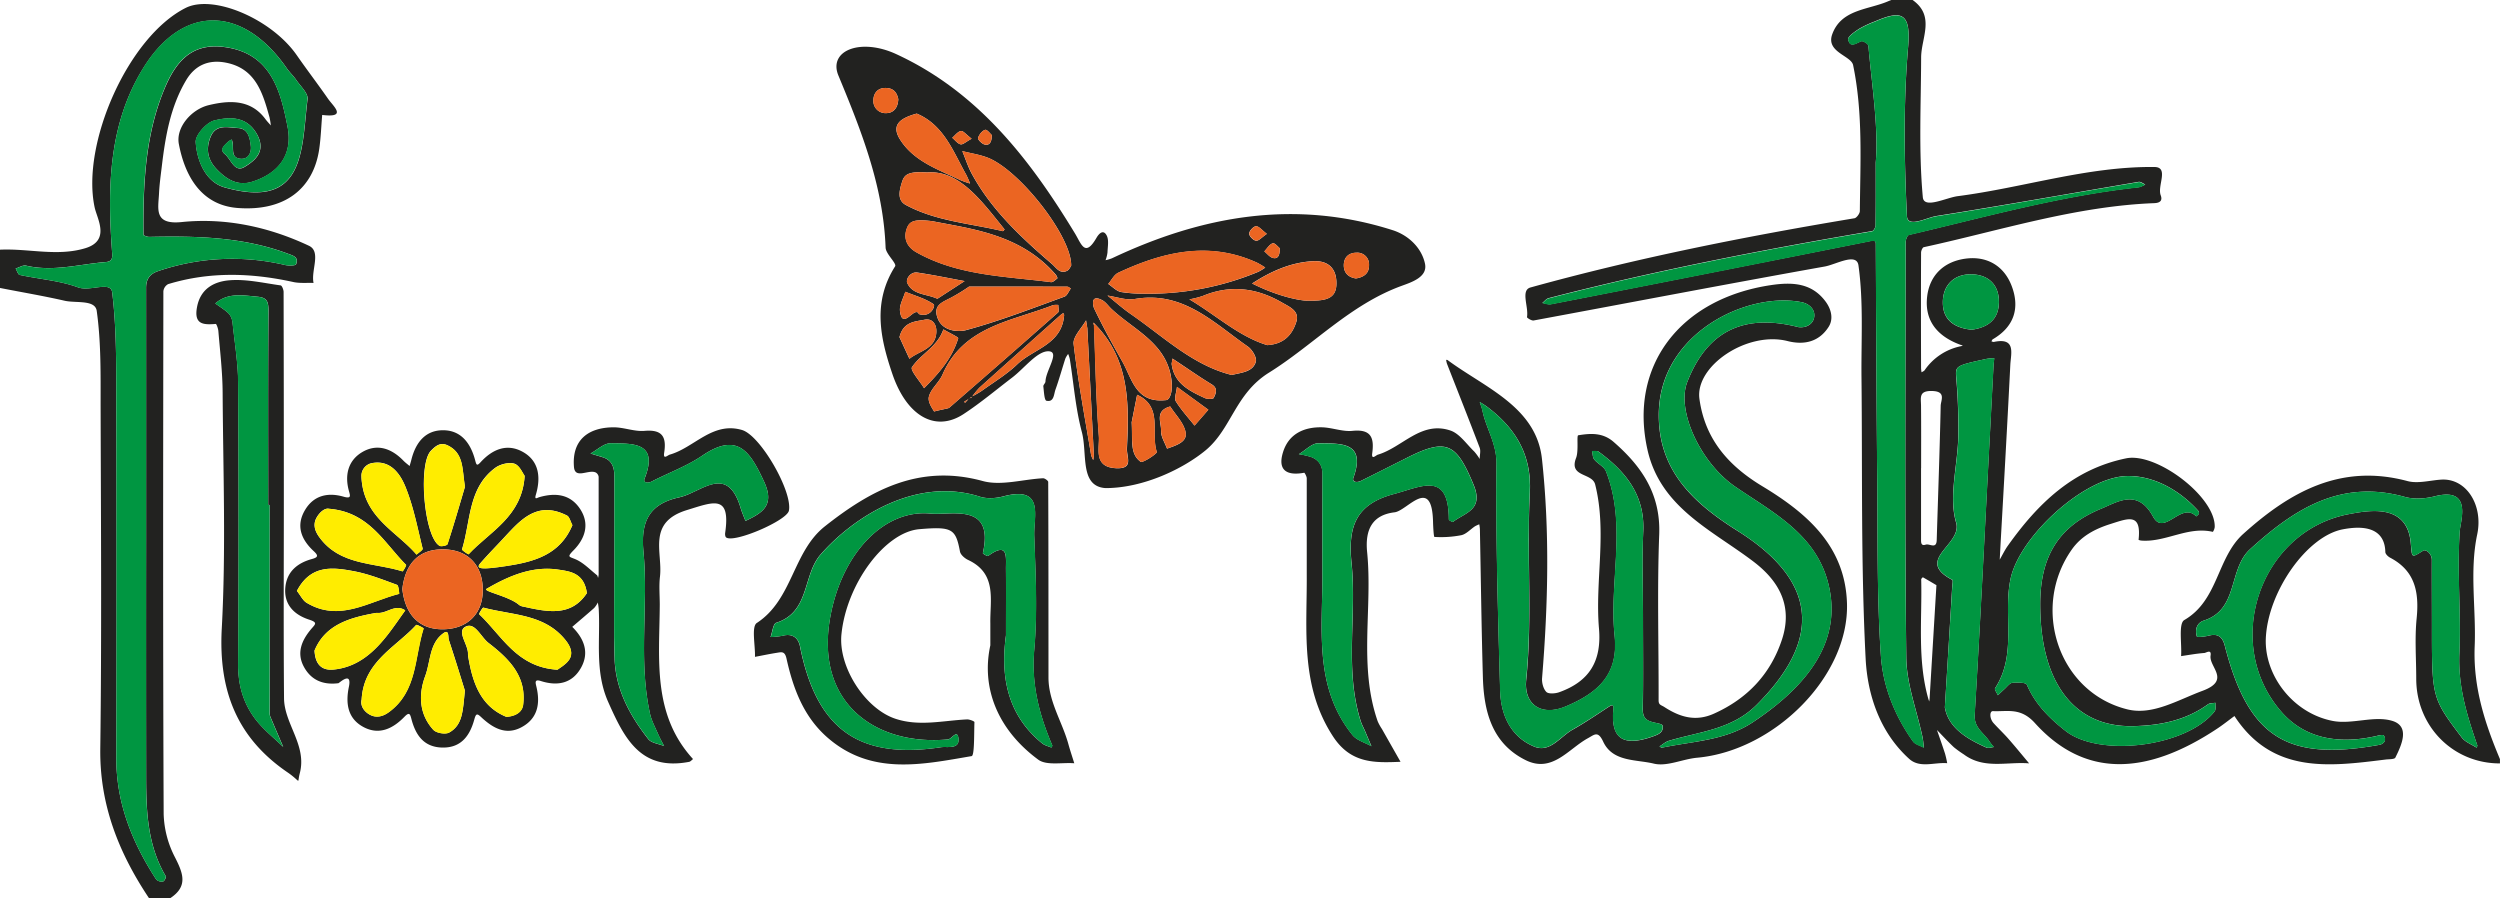
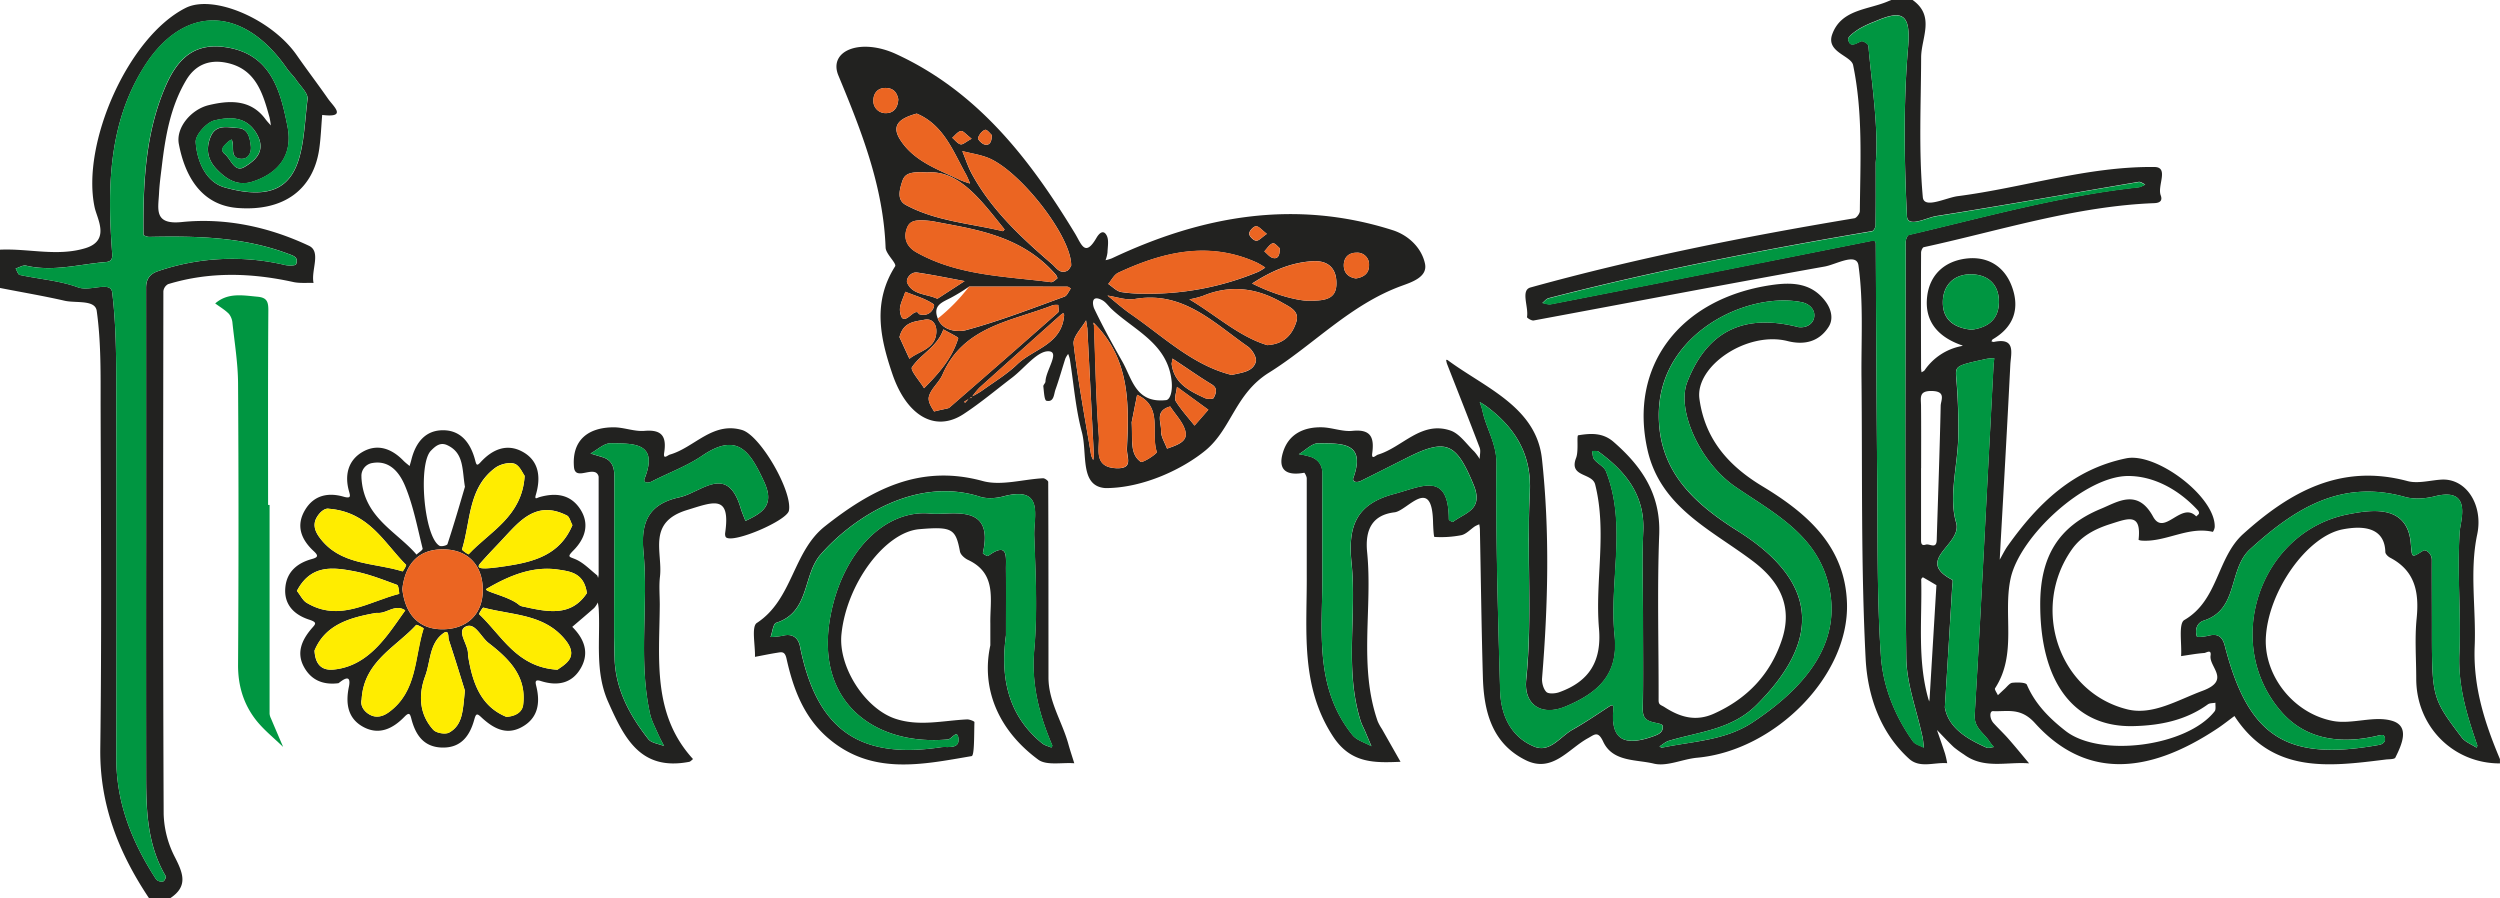
<svg xmlns="http://www.w3.org/2000/svg" viewBox="0 0 1171.44 420.84">
  <defs>
    <style>.cls-1{fill:#222220;}.cls-2{fill:#009641;}.cls-3{fill:#eb6522;}.cls-4{fill:#ffed00;}</style>
  </defs>
  <g id="Layer_2" data-name="Layer 2">
    <g id="Layer_1-2" data-name="Layer 1">
      <path class="cls-1" d="M896.2,0c10.73,7.61,4,17.78,4,27-.06,21.83-1.2,43.77.79,65.41.52,5.65,10.82.22,16.41-.5,30.82-4,60.81-14,92.13-13.66,6.9.09,1.27,8.77,2.92,13.23.76,2,.31,3.59-3,3.71-37,1.43-72.16,12.83-108,20.63-.61.13-1.28,1.68-1.28,2.57-.08,18.06-.06,36.12,0,54.18a15.23,15.23,0,0,0,.23,1.89c.49-.33,1.14-.56,1.45-1A27.14,27.14,0,0,1,919,162.19a3.57,3.57,0,0,0,.72-.33c-.41-.11-.82-.19-1.22-.34-10.44-3.86-16.79-11-15.49-22.48,1.16-10.23,8.05-16.54,18.06-17.85s18,3.4,21.57,12.85c3.9,10.27,1.15,19.1-8.84,24.92-.31.17-.45.64-.66,1,.39.09.81.34,1.16.26,10.39-2.19,8,5.33,7.7,10.57-1.41,28.08-3,56.16-4.59,84.23-.13,2.41-.25,4.82-.38,7.22,1.26-2.18,2.36-4.49,3.81-6.54,14-19.66,30.46-35.79,55.41-40.93,14.17-2.92,41.91,18,41.52,32.15a5.09,5.09,0,0,1-.87,2.3c-11.63-2.73-22,4.88-33.34,4.1a4.45,4.45,0,0,1-1.48-.36c1.43-12.77-4.86-10.05-13-7.48-7.58,2.38-13.94,5.8-18.35,12.11-19.22,27.43-6.09,66.86,26.09,74.8,11.82,2.92,23.48-4.32,35.18-8.67,13.55-5,3-11.15,3.82-16.52.49-3.18-2.11-1.28-2.89-1.23-3.65.27-7.28.94-10.92,1.47.39-5.84-1.31-15.28,1.52-16.92,16-9.28,15.18-29.15,27.59-40.33,22.05-19.86,45.85-33.11,77-24.76,4.87,1.3,10.53-.37,15.82-.69,11.76-.72,19.72,12,16.82,25.67-3.66,17.33-.47,34.94-1.18,52.31-.78,19.23,4.73,36.05,11.84,53v2c-22,.05-39.23-17.42-39.23-39.68,0-9.42-.75-18.91.19-28.23,1.21-12.15-.59-22.28-12.4-28.48-1-.52-2.25-1.73-2.27-2.65-.22-9.44-7.07-13.13-20-10.63-16.75,3.23-35,29.09-36,51-.76,17.33,12.62,35.11,31.34,38.76,8.94,1.75,19.29-2.57,27.79-.06s4.61,11.13,1.57,17.24c-.42.86-3,.72-4.6.92-26.51,3.3-53.08,6.81-70.8-20.4-2.52,1.86-5,3.83-7.57,5.57-34.36,23-63.07,23-85.89-2.23-6.73-7.46-12.77-5.33-19.68-5.63-1.69-.07-1.65,3.48.24,5.59,2.36,2.61,4.93,5,7.25,7.68,3.22,3.67,6.3,7.47,9.44,11.21-10.26-.86-21.14,2.86-30.56-4.18a51.9,51.9,0,0,1-4.72-3.4c-2.73-2.58-5.28-5.35-7.9-8.05,1.27,3.71,2.59,7.39,3.79,11.12a43.6,43.6,0,0,1,1,4.43c-6-.53-12.8,2.51-17.83-2.05-13.78-12.47-19.53-30-20.39-47-2.24-43.79-1.48-87.74-1.94-131.62-.18-17.56,1-35.33-1.42-52.59-.87-6.16-10.53-.42-15.78.52-45.52,8.14-90.94,16.86-136.42,25.29-1,.18-3.18-1.23-3.12-1.59.87-4.73-3.1-12.57,1.65-13.88,49.93-13.83,100.71-23.92,151.81-32.43,1-.18,2.5-2.21,2.51-3.39C871.68,76,873,53,868.32,30.5c-.93-4.45-12.8-6.05-9.79-14.41C862.74,4.39,875.18,4.66,884.59.66c.54-.23,1.09-.44,1.64-.66ZM878.92,76.17c0,12.15.05,20.79-.08,29.43,0,.93-.91,2.55-1.6,2.67-50.92,8.65-101.59,18.5-151.63,31.43-1.09.29-1.94,1.48-2.91,2.25,1.34.22,2.75.83,4,.59q74.91-14.68,149.77-29.61c2.67-.54,2.47.43,2.48,2.28.19,35.86.32,71.71.67,107.57.28,28.28-.19,56.63,1.74,84.8,1,14.06,6.5,27.86,15,39.76,1,1.47,3.4,2,5.15,3-.21-1.66-.31-3.35-.66-5-2.63-12.4-7.45-24.76-7.6-37.18-.77-64.92-.37-129.85-.29-194.77,0-1.16.78-3.17,1.53-3.34,35.69-8.39,71.06-18.35,107.67-22.32a11.27,11.27,0,0,0,3.06-1.3c-1-.44-2.15-1.39-3.08-1.23-31.58,5.35-63.12,11-94.75,16-4.6.73-13.56,5.78-13.84,0-1.27-26.36-1.7-53,.56-79.23,1.36-15.89-3-17.41-15.45-12a50.63,50.63,0,0,0-7.38,3.43c-2.09,1.36-5.53,3.72-5.27,5,.86,4.27,3.68,1.81,6.14.91.8-.29,3.24,1.22,3.32,2.05C877.22,40.85,880.29,60.14,878.92,76.17ZM1139.53,293c0,33.91-.07,34,14,52.62,1.6,2.11,4.59,3.18,6.93,4.74.12-.36.44-.8.34-1.09-4.78-14-9.08-27.35-8.4-43.19.82-18.87-1.13-37.94.16-57.07.33-4.95,6.15-21-11.74-16.44-4.43,1.13-9.67,1.49-14,.27-29.9-8.38-51.68,5.56-72.47,24.48-10.38,9.44-5.3,28.22-21.66,33.45-3.31,1.06-4.34,4.31-3.28,7.52.15.45,3.77,0,5.66-.46,4.35-1.11,6.38.76,7.42,4.8,11,42.78,29,54.31,72.48,46.38a3.68,3.68,0,0,0,2.42-1.65,3,3,0,0,0-.4-2.72c-.31-.41-1.67-.2-2.49,0-17,4.14-33.66,2.25-45.25-10.83-28.37-32-10.54-85.07,31.51-92.93,9.75-1.82,27-4.85,28.81,13.26.72,7.32,0,7.52,5.91,3.86,1.15-.71,4.07,1.37,4,4.43C1139.46,272.59,1139.53,282.78,1139.53,293ZM956,283.19c0-22.26,8.38-36.51,28.51-44.81,7.84-3.24,17.13-9.6,24.37,3.7,5.19,9.54,13.26-7.38,20.22-.1.45-.45,1.08-.83,1.29-1.38a1.85,1.85,0,0,0-.51-1.45c-8.81-9.63-20.55-16.12-32.68-16.11-20.16,0-50.75,28.12-55.07,48-3.68,16.92,3.18,35.4-7.29,51.46-.37.56.84,2.15,1.32,3.26,1.07-1,2.11-2,3.21-3s2.31-2.7,3.58-2.83c2.3-.23,6.31-.21,6.79.91,3.9,9.11,10.6,15.77,18.12,21.65,16.25,12.7,57,7.27,69.87-9.2.69-.89.28-2.63.38-4-1.21.23-2.67.1-3.57.76-10.43,7.55-22.52,9.91-34.88,10.19C971.89,340.9,956,319.85,956,283.19Zm-44.72,48.15c1.55,9.48,10,14.76,19.57,19,.93.41,2.28-.17,3.43-.29a22.66,22.66,0,0,1-2-2.47c-2.49-4.09-7.37-6.3-7-12.63,2.53-41.77,4.6-83.56,6.81-125.35.68-12.66,1.32-25.33,2-38,.06-1.25.24-2.49.37-3.73a24.72,24.72,0,0,0-3.46.27c-15.25,3.3-14.81,3.28-14.31,9.66a266.36,266.36,0,0,1,.88,27.24c-.32,13.38-4.55,27.71-1,39.84,3.07,10.45-19.84,17.37-1.82,26.83.42.22.11,1.9,0,2.89C913.7,292.74,912.57,310.92,911.31,331.34Zm-11.12-112c0,11.06,0,22.12,0,33.18,0,1.63-.11,3.46,2.24,2.67,1.72-.57,5,2.31,5.1-2.16.64-21,1.41-41.93,1.86-62.91.06-2.49,2.67-6.67-3.86-6.9s-5.38,3.11-5.35,6.91C900.25,199.89,900.19,209.62,900.19,219.36ZM923.9,154.5c7.26-1,12.65-4.55,12.75-12.86.11-8.47-5.26-13.06-13.12-13.11-8-.05-13.19,5.16-13.18,13.23S915.61,153.68,923.9,154.5ZM907.36,274.2c-1.54-.91-3.92-2.34-6.34-3.7-.07,0-.8.64-.79,1,.47,18.64-1.86,37.45,3.29,55.81.14.48.33,1,.49,1.42,0-.44.12-.87.15-1.31C905.2,310.2,906.23,293,907.36,274.2Z" />
      <path class="cls-1" d="M69.81,420.84c-14.14-21.18-23.15-43.7-22.82-70,.69-53.59.3-107.19.15-160.78,0-14.83.23-29.79-1.82-44.39-.75-5.35-9.74-3.55-15-4.74-10-2.29-20.21-4-30.33-6V117c13.35-.65,26.83,3.31,40.05-.72,11.75-3.59,5.48-13.75,4.33-19C37.92,67.53,60,17.29,87,3.71,99.93-2.78,127.2,8.87,139,25.79c4.79,6.89,9.9,13.57,14.69,20.46,2.46,3.55,9.27,9.07-2.72,7.61-.45,5.3-.63,10.64-1.38,15.9-2.69,18.7-16.22,29.35-38.16,27.7-17.39-1.3-24.86-15.37-27.63-30-1.45-7.59,5.68-16.17,14-18.19,9.2-2.21,19.53-3,26.54,6.51.77,1.05,1.7,2,2.56,3a33.83,33.83,0,0,0-.61-3.78c-3.2-11.57-6.57-23.11-20.78-25.7-7.88-1.43-14.15,1.32-18.28,8.27C79.81,50.05,77.47,64,75.8,78.11c-.49,4.1-1.07,8.2-1.27,12.31-.34,7.41-2.63,15,10.63,13.63,20.64-2.11,40.93,2.32,59.6,11.11,5.86,2.76.89,11.54,2.16,17.42-3.18-.12-6.47.24-9.53-.44-19.64-4.31-39.19-4.93-58.62,1a4.34,4.34,0,0,0-2.22,3.37c-.1,81.66-.22,163.31.14,245A46.78,46.78,0,0,0,82,401.73c3.82,7.49,6.18,13.57-2.2,19.11Zm-1.34-167.3c0-39.56,0-79.11,0-118.67,0-4.33,2-6.65,5.77-7.88a107.37,107.37,0,0,1,59.26-2.83c1.71.41,5,.37,5.25-.34,1.33-3.39-1.34-4-4-5-21-7.84-42.84-8.29-64.82-7.82-.93,0-2.7-.66-2.7-1-.15-22.26.66-44.49,8.73-65.56,5-12.94,11.92-24.54,28.86-22.42,22,2.76,26.58,20.18,29.95,37.48,2.51,12.86-4,21.7-16.53,25.66-6.79,2.15-12-1-16.6-5.76-4.34-4.46-5.25-9.51-3-15.11,2.52-6.37,8.26-4.47,12.89-4.27,4.85.21,5.61,4.85,6,8.41.32,2.59-.78,6.14-4.52,6-4.77-.2-3.54-4.3-3.93-7.25a16,16,0,0,0-.45-1.78,7.69,7.69,0,0,0-1.61.93c-1.69,1.66-4.41,3.7-1.66,5.89s4.53,8.78,9.08,6.11c5.32-3.12,10.5-7.69,5.81-15.7-4.86-8.3-12.77-7.86-19.73-6.18-3.72.89-9,6.82-8.81,10.16.58,8.9,4.77,18.73,13.53,21.21,38.21,10.85,36-18.25,38.89-41.36.33-2.7-3.26-6-5.22-8.85-1.35-2-3.16-3.64-4.53-5.61-20.61-29.69-48.91-30.08-67.41.2C50.63,58.77,50.31,88.8,52.57,118.89c.19,2.42-.49,3.69-2.91,3.88-12.45,1-24.77,4.71-37.44,1.69-1.44-.35-3.25.87-4.9,1.36.64,1.05,1.11,2.85,1.93,3,9.12,2,18.68,2.63,27.32,5.82,5.7,2.12,15.3-3.18,16,2.36,2.18,17.84,1.86,36,1.92,54.07q.26,82.11,0,164.21c0,21.06,7.46,39.54,18.71,56.81a3.67,3.67,0,0,0,3.16.95C77,413,78,411,77.67,410.56c-8.53-14.38-9.15-30.31-9.18-46.33Q68.41,308.88,68.47,253.54Z" />
      <path class="cls-1" d="M612.31,269.36c0-15.07,0-30.14,0-45.21,0-.92-1-2.68-1.19-2.63-8,1.48-12.61-1-9.92-9.65,2.63-8.48,9.66-11.78,18.07-11.65,4.83.08,9.74,2.14,14.45,1.67C642.38,201,644,205,643,212.35c-.47,3.36,1.72,1,2.56.72,11.55-3.4,20.3-16,34.08-11.33,4.33,1.47,7.53,6.38,11.14,9.82a23.33,23.33,0,0,1,2.56,3.52c0-1.77.58-3.75,0-5.29-5-13.17-10.2-26.26-15.33-39.37a11,11,0,0,1-.39-1.81c.25,0,.56,0,.75.16,17.48,12.92,41.5,21.89,44.15,46.25,3.7,34,2.87,68.46.06,102.71-.17,2.17.58,5.06,2,6.5,1,1,4.14.8,6,.14,14-5,20-14.41,18.66-29.88-1.91-22.4,3.86-45.05-1.79-67.49-1.4-5.56-12.44-3.3-8.94-12.41,1.29-3.33.18-10.48,1-10.62,5.63-.92,11.43-1.39,16.57,3.09,13.25,11.53,22.08,24.49,21.39,43.36-1,25.89-.21,51.84-.29,77.76,0,2.22,1.19,2.14,2.68,3.11,7.38,4.8,14.74,6.93,23.19,3.14,15.64-7,26.55-18.46,31.93-34.74,5.08-15.4-1-27.09-13.18-36.41-19.44-14.83-43.71-25.28-49.83-52.51-8.81-39.23,15.16-70.83,57.93-77.18,10-1.48,19.23-1.05,25.73,8,2.51,3.51,3.54,8,1.19,11.62-4.47,6.94-11.35,8.6-19.2,6.61-19-4.8-43.39,11.71-41.31,27.06,2.62,19.32,14.09,31.69,29.54,41,21.16,12.78,38.79,28.21,39.6,54.86,1.05,33.93-33.8,69-70.24,72.32-6.86.63-14.15,4.27-20.32,2.75-8.2-2-19.2-.71-23.66-10.26-2.46-5.27-4.11-3.31-7.11-1.67-9.22,5-16.73,16.49-29.23,10.31-15.8-7.82-19.6-22.82-20.05-38.89-.66-23.15-.94-46.31-1.4-69.46a17.77,17.77,0,0,0-.29-2.16,15.23,15.23,0,0,0-2,.92c-2.15,1.42-4.08,3.66-6.42,4.18a49.61,49.61,0,0,1-12.6.81c-.31,0-.58-4.56-.64-7-.5-22-12.12-5.24-18-4.54-10.22,1.22-14,7.81-12.87,18.8,2.59,26.28-4.09,53.17,4.92,79.1a22.54,22.54,0,0,0,2,3.64q4.35,7.69,8.72,15.37c-12.19.51-23.31.86-31.63-11.88C609.1,321.31,612.49,295.21,612.31,269.36ZM769.88,288.2c0-13.07-.49-26.17.12-39.21.8-17-8.27-28.09-20.9-37.33-.71-.53-2-.24-3.06-.33.29,1.35.18,3,1,4,1.62,2,4.61,3.3,5.48,5.5,10,25.24,1.39,51.51,4.06,77.1,2,18.73-8.56,27-22.83,33.07-11.51,4.86-19.76-.85-18.59-12.36,3-29.38.19-58.74,1.71-88,.91-17.49-6.71-30-20-40-1.11-.84-2.33-1.52-3.49-2.28.43,1.39,1,2.76,1.29,4.18,1.72,8.31,6.65,15.23,6.56,24.68-.35,35.52.69,71.06,1.72,106.57.33,11.35,5,21.54,16,26.08,7.34,3,12.15-4.7,17.9-7.92s11.43-7.12,17.07-10.79c1.9-1.24,2.28-.69,2.08,1.29-1.52,15.57,6.71,16.86,18.6,12.61,2.37-.84,5.1-1.92,4.45-5.07-.17-.79-2.85-1.13-4.41-1.53-3.12-.8-4.9-2-4.82-6C770.06,317.68,769.88,302.94,769.88,288.2Zm72.85-134.91c3.56.46,6.73-1.32,7.33-4.54.66-3.6-2.18-6.39-5.82-7.14-25-5.14-67,14.22-67,52.91,0,26.27,16.42,41.35,37.05,54.31,37.31,23.43,39.62,50.61,8.81,81.44-11.65,11.64-26.89,12.56-41.13,16.85-1.59.48-2.93,1.75-4.39,2.65.4.2.86.63,1.2.56,14.43-3.05,29.52-3.26,42.55-11.91,29.1-19.32,41.16-40.49,35.54-64.22S831,240.32,813.14,228.09c-16.51-11.31-27.65-35.89-22.56-49C800.1,154.51,817.79,146.89,842.73,153.29Zm-223.1,114c.31,26.53-4.5,54,14.12,77.12,2,2.5,5.88,3.54,8.88,5.25q-1.44-3.42-2.89-6.86c-.72-1.69-1.63-3.33-2.18-5.08-7.62-24.29-1.72-49.35-4.23-73.87-1.71-16.71,1.66-27.53,19.81-32.37,13.32-3.56,25.65-10.79,25.76,11.92,0,.39,1.71,1.28,2,1.09,5.65-4.32,14.45-5.58,9.61-17.32-8-19.31-12.54-22.05-30.77-12.9-7.31,3.68-14.61,7.38-21.93,11-2.33,1.17-4.28.4-3.64-1.37,6.24-17.22-6.36-16-16.36-16.21-3-.07-6.13,3.32-9.19,5.12a37.81,37.81,0,0,1,5.86,1.35c3.49,1.37,5.21,4,5.2,7.89C619.6,237.17,619.63,252.24,619.63,267.3Z" />
      <path class="cls-1" d="M518,228.71c-12.22-.85-8.37-16.12-11.08-26.29-2.95-11.08-3.81-22.73-5.62-34.13a15.76,15.76,0,0,0-.79-2.44A11,11,0,0,0,499.2,168c-1.57,4.86-2.92,9.78-4.64,14.58-.79,2.2-.64,6-4.23,5.2-1-.23-1.16-4.36-1.45-6.73-.09-.7,1-1.51,1-2.28.15-5.15,6.74-13.71,1.74-14.15-5.38-.48-11.52,7.87-17.36,12.32-7.56,5.76-14.85,11.91-22.78,17.1-13.26,8.68-26.64.87-33.35-18.85-5.77-16.95-9.31-33.67,1.29-50.38.88-1.38-4.34-5.74-4.45-8.79-1.07-28.68-11.26-54.49-22.11-80.61-4.86-11.69,10.28-17.77,27-10.09,38.32,17.64,62.78,49.33,83.9,84.16,3,5,4.65,11.2,10,2,1.31-2.28,3.28-4,4.79-1.16,1.14,2.14.47,5.31.39,8a16.23,16.23,0,0,1-.9,3.6,18.91,18.91,0,0,0,3-.89c42.28-20,85.84-27.74,131.51-13.18,7.51,2.39,13.63,8.37,15.17,15.73,1.31,6.28-6.34,8.67-11.11,10.42-24.05,8.82-41.28,27.7-62,40.62-15.87,9.89-17.52,26.25-29.65,36.35C554.55,219.58,535.87,228.71,518,228.71Zm-63.89-41.9-2.31,1.43.42.49,1.84-2,1.26-.47-.13-.28Zm59-35-.88-.65.39,1.14c.68,17.36.94,34.75,2.29,52.06.44,5.58-2.82,14.59,8.17,15.05,8.36.34,4.75-5.2,5-9.38C529.14,189,529.26,168.33,513,151.8Zm-76.15-48.16c-7.67-.93-10.55-.44-11.93,3.13-2,5.11.2,9.08,4.37,11.43,19.56,11,41.63,11.22,63.08,14,.94.12,2.11-1.09,3.05-1.83a4.11,4.11,0,0,0-.87-1.75C478.19,109.65,455,107.25,436.88,103.64Zm140.19,72.05c4.84-1.15,9.94-1.45,11.32-6.21.55-1.9-1.71-5.69-3.75-7.1-16-11.13-30.42-26.22-53-22.28-4,.7-8.5-1-12.77-1.61,3.71,3,7.25,6.17,11.16,8.85C545.26,157.82,558.85,171.12,577.07,175.69ZM535.19,137.6a133.42,133.42,0,0,0,54.4-10.22,22.57,22.57,0,0,0,3.27-2,38.53,38.53,0,0,0-3.85-2.28c-22.51-10.25-44-5.1-65,4.7-2,.92-3.17,3.47-4.72,5.26,2,1.32,3.88,3.39,6.05,3.79A63.63,63.63,0,0,0,535.19,137.6Zm-33.25-13.11c.22-13.79-24.33-45-39.31-50.67-3.75-1.43-7.81-2-11.72-3,1.48,3.58,2.65,7.34,4.5,10.72,9.25,16.94,23.14,29.82,37.54,42.2,2,1.72,3.67,4.8,7.06,3.17C501.06,126.37,501.64,124.89,501.94,124.49Zm-64.26,68.32c5.58-1.39,6.64-1.34,7.21-1.84q25.51-22.17,50.88-44.53c.61-.54.11-2.33.13-3.54a7.9,7.9,0,0,0-2.54.1c-19.28,7.57-41.89,9.79-51.73,32.54-1.62,3.73-5.55,6.68-6.4,10.45C434.63,188.67,437.4,192.11,437.68,192.81Zm16.4-58.51a86,86,0,0,1-8.38,5.15c-4.1,2.19-8.77,3.5-6.27,9.85s10.33,6.18,13,5.46c15.72-4.24,31-10.17,46.34-15.75,1.3-.47,2-2.52,3-3.83-.57-.29-1.13-.84-1.7-.84C486.63,134.29,473.15,134.3,454.08,134.3ZM593.8,161.72c8.12-.48,11.83-5.21,13.64-10.93,1.62-5.09-3.22-7-6.79-9.07-11.85-6.83-24.13-8.41-37-3.06a43,43,0,0,1-6.34,1.61C569.71,147.59,580.55,157.71,593.8,161.72Zm-47.65,25.79c2.14.07,3.29-4.11,2.89-8.46-1.62-18-17.34-24.08-28.21-34.28-1.46-1.36-2.64-3.19-4.33-4.1-5.61-3-4.45,2.57-3.75,4,4,8.41,8.54,16.62,13.15,24.75S532.12,188.93,546.15,187.51ZM434.38,80.81c-8.75-.6-10.61,1-11.68,4.36-1.31,4.09-2.43,8.62,1.75,10.88,14.11,7.61,30.16,8.62,45.44,12.27.2.05.85-.79.82-.83C459.8,93.92,449.38,79.58,434.38,80.81Zm177.15,60.05c9.28.27,14.72-.47,14.7-8.18,0-7.16-4.09-10.68-11.06-10.29-10.5.58-19.77,4.82-28.47,10.44C595.58,137.31,604.92,140.19,611.53,140.86Zm-182-87.63c-7.08,2-12.38,4.91-7.75,12.2,6.51,10.25,17.94,14,28.33,19A43.28,43.28,0,0,0,454.55,86a43.61,43.61,0,0,0-1.79-4.07C446.62,71,442.3,58.6,429.56,53.23Zm79.93,100.39c.4,2.54-.08-.5-.56-3.53-2.07,3.72-6.24,7.69-5.83,11.12,2.07,17.43,5.32,34.72,8.19,52a10.71,10.71,0,0,0,1,2.31,12.81,12.81,0,0,0,.3-2.36C511.65,195.23,510.71,177.25,509.49,153.62Zm20.81,44.22c.49,8.54-.94,14.76,4.18,18.53,1,.72,7.83-3.87,7.6-4.58-3-9,3.08-21.19-9.23-26.8Zm-88.23-43.49c-2.84,8.22-10.55,11.47-14.72,17.72-.93,1.39,3.64,6.45,5.68,9.83,6.79-6.81,13.16-14,16-23.39C449.16,158,445.26,156.23,442.07,154.35Zm-20.59,3.59c1.37,3,3,6.58,4.68,10.18,4.58-3.73,12.08-4.5,12.61-12.3.27-3.9-1.89-6.77-5.56-6C428.94,150.71,423.31,150.63,421.48,157.94Zm77.16-10.42-.38-.84c-.51.38-1.06.73-1.53,1.16Q477.86,164.7,459,181.6a35.34,35.34,0,0,0-3.37,4.1,45.43,45.43,0,0,0,4.34-2.52c5.64-4.07,11.72-7.69,16.69-12.46C484.3,163.4,497.68,161.46,498.64,147.52ZM439.23,140,452,131.71c-7.37-1.35-14.72-2.89-22.13-4-3.3-.48-5.56,3.14-4.74,4.91C427.71,138.29,434.21,137.64,439.23,140ZM549,170.48c1.08,9.18,8.32,12.72,15.63,16.07,1.18.54,3.84.49,4.1-.08,1-2.12,2.16-4.48-1-6.4-5.64-3.4-11-7.21-16.53-10.85L549.39,168Zm-.71,20c-7.37,2.06-4.09,7.54-4.26,11.39-.12,2.74,1.8,5.58,2.81,8.37,3.93-1.44,9.46-2.95,8.74-7.47S550.81,194.39,548.32,190.44Zm3.2-9.19c-.29,2.77-1.39,5.38-.53,6.77,2.5,4,5.79,7.61,8.77,11.36q3.24-3.72,6.47-7.43ZM430.57,147.16c5.64,1.92,7.81-4,6.94-4.58-3.91-2.71-8.78-4-13.31-5.87-.89,3-2.85,6.21-2.49,9.1C422.88,155.21,428.79,142.88,430.57,147.16Zm204.78-16.68c3.61-.6,6.25-2.3,6.15-6.3a5.48,5.48,0,0,0-5.84-5.77c-3.72,0-6,2.23-6,5.94C629.69,127.79,631.72,129.92,635.35,130.48Zm-214.43-84c-.55-2.62-1.81-5.07-5.61-5.25-4.08-.19-6,2.49-6.07,5.78a5.71,5.71,0,0,0,6,6C418.49,53,420.75,50.74,420.92,46.45ZM599.65,116.3c-.69-.53-2.34-2.59-3.26-2.3-1.56.48-2.65,2.44-3.95,3.79,1.32,1.07,2.48,2.69,4,3.08C598.69,121.46,599.78,119.84,599.65,116.3Zm-134.91-53c-.65-.55-2.23-2.72-3.11-2.46-1.43.42-2.86,2.27-3.34,3.81-.21.69,1.72,2.69,3,3.05C463.45,68.3,464.75,66.92,464.74,63.28Zm128.88,46.3c-2.27-1.72-3.67-3.58-5.08-3.59-1.15,0-3.19,2.18-3.22,3.43s2,3.24,3.25,3.36S591.34,111.13,593.62,109.58ZM455.28,65c-2.53-1.92-3.95-3.79-5-3.61-1.49.25-2.73,2-4.08,3.17,1.29,1.08,2.45,2.73,3.91,3.07C451.17,67.87,452.64,66.42,455.28,65Z" />
      <path class="cls-1" d="M309.15,283.39c-.14,25.24-3.69,51.23,15.59,72.29-.6.44-1.15,1.17-1.81,1.3-22.79,4.38-30.38-11.07-37.92-28-6.39-14.32-3.66-29-4.46-43.6-.06-1-.26-2.05-.4-3.08a12.5,12.5,0,0,1-1.73,2.58c-3.38,3-6.85,5.91-10.28,8.85,5.48,5.44,8.09,11.89,4.2,19-4.09,7.49-11,8.91-18.9,6.39-3.06-1-2.54.77-2.11,2.58,1.94,8,.66,15.14-7.25,19.21-7.15,3.68-13.15.16-18.34-4.62-2.12-2-2.64-2.23-3.49.84-2.06,7.52-6.1,13.29-14.88,13.16s-12.64-5.86-14.62-13.48c-.61-2.36-1-3.25-3.29-.89-5.28,5.42-11.71,8.7-19.11,4.77s-8.5-11-6.88-18.82c1.59-7.68-4.54-1.77-4.92-1.73-7.26.9-12.85-1.48-16.23-7.83-3.47-6.51-.84-12.39,3.41-17.46,2-2.38,3.36-3.12-.87-4.5-7.11-2.3-12-7.17-11.14-15.3.76-7.26,5.69-11.27,12.48-13.12,2.77-.76,3.13-1.53.83-3.65-5.88-5.42-8.53-11.93-4.06-19.37,4.14-6.91,10.85-8.27,18.12-6.14,3.61,1,3-.49,2.43-2.62-2.12-7.54-.4-14.4,6.21-18.31,7-4.12,13.74-1.71,19.27,4,.89.92,1.95,1.69,2.92,2.53.29-1,.6-2,.85-3,2-8,6.58-13.93,15.16-13.76,8.37.16,12.69,6.39,14.7,14,.59,2.23.78,2.91,2.54,1,5.58-6.13,12.5-9.05,20-4.75s8.27,12,5.94,19.88c-.8,2.7.52,1.53,1.65,1.21,7.4-2.12,14.32-1.45,18.92,5.33,4.83,7.12,2.53,14.09-3,19.65-3.27,3.31-1.8,2.87,1.23,4.24,3.63,1.63,6.58,4.79,9.79,7.33.32.25.36.85.53,1.28a7.62,7.62,0,0,0,.28-1.47c0-15.29,0-30.57,0-45.86a2.75,2.75,0,0,0-1.27-2c-3.3-1.76-9.83,3.36-10.3-2.71-1-12.46,6.56-18.47,18.63-18.51,4.83,0,9.73,2.08,14.47,1.66,8.34-.73,10.34,2.87,9.18,10.23-.55,3.48,1.58,1.21,2.64.9,11.48-3.28,20-15.57,33.81-11.54,8.69,2.53,23.76,28.88,22,37.8-.94,4.68-25.69,15.31-29.4,12.56-.45-.32-.58-1.41-.48-2.09,2.65-18.23-5.42-14.58-17.87-10.76-18.83,5.76-11.36,19.72-12.66,31.11C308.74,274.48,309.15,279,309.15,283.39ZM287.88,268c0,13.51-.32,27,.08,40.53.44,14.48,7.11,26.7,15.8,37.8,1.46,1.87,4.89,2.2,7.41,3.25-1-1.94-2.05-3.84-2.91-5.82-1.33-3.08-3-6.11-3.69-9.34-5.57-25.2-.66-50.86-3.07-76.13-1.35-14.26,3-22.24,16.84-25.26,10.27-2.24,22.43-16,28.69,5,.62,2.07,1.52,4.05,2.28,6.07,7.87-3.78,13.92-7.24,8.69-18.46-6.4-13.72-12.21-23.49-28.84-12.18-7.33,5-15.92,8.11-23.87,12.2-2,1-4,.41-3.27-1.35,6.85-17.23-5.57-16.43-15.86-16.6-3.13-.06-6.31,3.11-9.47,4.8l5.67,1.73c4.3,1.29,5.48,4.67,5.5,8.61C287.92,237.92,287.88,253,287.88,268Zm-99.36,8c1.29,11.71,7.64,19,19.08,18.87,11.29-.11,18.81-7.19,18.63-18.78-.17-11.35-7-18.68-18.8-18.68S189.81,264.79,188.52,276Zm29.32,47.63c-2-6.5-4.67-15.21-7.53-23.84-.4-1.22.24-5.06-2.46-3.16-6.72,4.73-6.06,13.31-8.6,20.12-3.2,8.58-2.94,17.84,3.79,25.22,1.39,1.52,5.67,2.26,7.45,1.26C217,339.61,216.86,332.64,217.84,323.67Zm0-95.64c-1.35-8.24-.43-15.74-8.26-19.39-3.29-1.52-5.51.4-7.64,2.56-6.18,6.25-3.22,40.44,4,44.58.87.5,3.53-.15,3.74-.79C212.75,245.63,215.48,236.18,217.89,228Zm19.45,107.9c4.63-.33,7.42-2.43,7.83-5.64,1.73-13.47-6.79-21.72-16.21-29-3.62-2.77-6.4-10-10.88-7.57-4.09,2.24,1.2,8.1,1.24,12.49a8.28,8.28,0,0,0,.08,1.32C221.4,319.87,225.16,331,237.34,335.93Zm-98.21-59.07c1.73,2.19,2.76,4.52,4.55,5.6,15.39,9.27,29.14-.57,43.4-4.17.06,0-.2-3.92-1-4.2-6.53-2.4-13.1-5-19.89-6.34C156.14,265.81,145.69,264.35,139.13,276.86Zm122.11,37c1.06-.85,3.76-2.29,5.35-4.52,2.18-3.05.76-6.37-1.33-9.06-9.84-12.7-25.21-11.89-38.72-15.54-.38-.1-2.17,2.91-2,3.08C235.14,297.78,242.12,312.68,261.24,313.82Zm-113.83-9c.34,7,3.81,9.43,8.91,8.92,11.33-1.11,19.08-8.16,25.68-16.72,2.76-3.57,5.29-7.31,7.93-11-4.59-3.15-8.47,1.37-12.78,1.2a4.78,4.78,0,0,0-1,0C163.94,289.4,152.44,292.67,147.41,304.78ZM275,277.92c-1.32-9.39-7.7-10.16-13.35-11-12.38-1.9-23.76,3.24-33.68,9-1.94,1.14,10.67,3.46,15.31,7.58a4.77,4.77,0,0,0,2.1.77C256.52,286.75,267.6,289.1,275,277.92Zm-29.19-55c-.91-1.19-2.37-4.87-4.78-5.67s-6.62.21-8.94,1.92c-12.84,9.44-11.48,25-15.61,38.21-.14.44,3,2.44,3.08,2.32C229.57,249,244.64,242.05,245.84,223Zm22.38,23.12c-.89-1.64-1.31-3.85-2.53-4.48-14.85-7.56-22.7,3.23-31.19,12.2-3.17,3.35-6.36,6.68-9.4,10.15-2.35,2.7.28,3.12,12.12,1.31C250.18,263.27,262.41,260,268.22,246.07Zm-98.78,81.84c-.63,2.64.94,5.35,3.74,6.94,3,1.72,6.19,1,9-1.1,13.44-9.75,12-25.72,16.33-39.26.06-.18-3.21-1.93-3.49-1.63C185.39,303.37,170.37,310,169.44,327.91Zm-15.38-89.52c-1.74-.34-4.17,1.44-5.75,4.29-1.71,3.1-.76,6.11,1.18,8.83,9.63,13.55,25.6,12,39.13,16.24.24.08,1.93-2.81,1.69-3.05C180,254.46,173,239.9,154.06,238.39Zm15.33-14.77c.91,18.93,16.45,25.32,25.81,36.28,1-.95,3-2.16,2.87-2.82-2.45-9.83-4.34-19.94-8.18-29.24-2.44-5.9-6.94-12.28-15.29-10.87A6.07,6.07,0,0,0,169.39,223.62Z" />
      <path class="cls-1" d="M464.05,302.39c0-6.19,0-8.19,0-10.18-.23-11,3.32-23.38-10.39-29.82-1.6-.75-3.57-2.43-3.85-4-2-10.68-3.72-11.72-19-10.43-16.17,1.36-34.17,25.64-36.53,49.26-1.54,15.33,11.1,34.83,25.23,39.55,11.24,3.75,22.38.85,33.58.33,1.2-.06,3.52.87,3.51,1.27-.21,5.54.05,15.68-1.31,15.92-23.13,3.95-46.8,9.19-67.31-8.48-11.43-9.85-16.32-23.18-19.45-37.24-.78-3.47-2.25-3.05-4.37-2.71-3.48.55-6.94,1.28-10.4,1.93.18-5.48-1.75-14.17.89-15.9,16.83-11,16.79-33.33,31.84-45.24,21.83-17.26,44.52-29.32,74-21.25,8.65,2.36,18.81-.82,28.28-1.3.81,0,2.4,1.14,2.4,1.75.13,30.53.11,61.06.12,91.59,0,11.32,6.44,20.74,9.32,31.21.83,3,1.84,6,2.77,9-5.71-.45-13,1.18-16.89-1.7C467.17,341.69,459.76,322,464.05,302.39Zm7.32-4.68c-2.17,15.9-1.17,35.92,17,50.65,1.18.95,2.85,1.3,4.29,1.93.14-.33.5-.76.4-1-6.1-14.31-9.89-28.65-8.45-44.8,1.58-17.68.64-35.63,0-53.44-.32-9,5-23.6-14.44-18.47-3.46.92-7.66,1.23-11,.16-30.08-9.68-59.65,9.89-74.67,27.08-8.46,9.69-5,27-20.81,32-1.44.46-1.79,4.37-2.65,6.68a36.7,36.7,0,0,0,5.67-.61c4.6-1.21,7.33,1,8.13,5C382.6,341.68,402.4,356,441,350.12c2.7-.42,8.82,1.2,8.09-4.23-.58-4.26-3.16.43-4.91.59-33.47,3.13-62.89-16.81-55-58.12,5.63-29.56,25.3-49.79,46.78-47.71,9.78.95,30.05-5.38,24.57,18.53-.06.26,2.13,1.58,2.48,1.32,9.64-7,8.29.66,8.34,6.22C471.43,275.36,471.37,284,471.37,297.71Z" />
-       <path class="cls-1" d="M133,232.83c0,31.45-.18,62.91.09,94.35.11,12.07,10.82,22,7.39,35.13-1,3.93-.14,4.14-1.77,2.74a37.21,37.21,0,0,0-3.55-2.85c-24.11-16.28-32.85-38.54-31.24-67.74,2-36.77.62-73.73.4-110.6-.06-9.59-1.21-19.17-2-28.74-.1-1.19-.89-3.36-1.22-3.33-5.77.48-10.3.29-8.79-7.83,1.65-9,8.41-12.17,15.66-12.66,7.76-.54,15.7,1.36,23.53,2.43.61.09,1.39,2,1.39,3.09Q133,184.84,133,232.83Zm-6.65,3.77h-.67c0-30.35-.1-60.69.12-91,0-4.16-.58-6.16-5.13-6.57-6.94-.64-13.82-2-19.77,3.15,2.17,1.61,4.56,3,6.43,4.89a8,8,0,0,1,1.68,4.5c1,9.33,2.54,18.68,2.6,28q.4,66,0,131.9c-.06,9.78,2.55,18.39,8.35,25.86,3.65,4.69,8.47,8.48,12.77,12.67-1.91-4.46-3.83-8.91-5.71-13.38a6.15,6.15,0,0,1-.64-2.17Q126.3,285.52,126.32,236.6Z" />
      <path class="cls-2" d="M878.92,76.17c1.37-16-1.7-35.32-3.47-54.67-.08-.83-2.52-2.34-3.32-2.05-2.46.9-5.28,3.36-6.14-.91-.26-1.3,3.18-3.66,5.27-5a50.63,50.63,0,0,1,7.38-3.43c12.49-5.45,16.81-3.93,15.45,12-2.26,26.26-1.83,52.87-.56,79.23.28,5.73,9.24.68,13.84,0,31.63-5,63.17-10.7,94.75-16,.93-.16,2,.79,3.08,1.23a11.27,11.27,0,0,1-3.06,1.3c-36.61,4-72,13.93-107.67,22.32-.75.17-1.53,2.18-1.53,3.34-.08,64.92-.48,129.85.29,194.77.15,12.42,5,24.78,7.6,37.18.35,1.63.45,3.32.66,5-1.75-1-4.11-1.49-5.15-3-8.49-11.9-14-25.7-15-39.76-1.93-28.17-1.46-56.52-1.74-84.8-.35-35.86-.48-71.71-.67-107.57,0-1.85.19-2.82-2.48-2.28q-74.85,15-149.77,29.61c-1.24.24-2.65-.37-4-.59,1-.77,1.82-2,2.91-2.25,50-12.93,100.71-22.78,151.63-31.43.69-.12,1.59-1.74,1.6-2.67C879,97,878.92,88.32,878.92,76.17Z" />
      <path class="cls-2" d="M1139.53,293c0-10.19-.07-20.38,0-30.57,0-3.06-2.89-5.14-4-4.43-5.88,3.66-5.19,3.46-5.91-3.86-1.78-18.11-19.06-15.08-28.81-13.26-42,7.86-59.88,61-31.51,92.93,11.59,13.08,28.28,15,45.25,10.83.82-.2,2.18-.41,2.49,0a3,3,0,0,1,.4,2.72A3.68,3.68,0,0,1,1115,349c-43.45,7.93-61.47-3.6-72.48-46.38-1-4-3.07-5.91-7.42-4.8-1.89.48-5.51.91-5.66.46-1.06-3.21,0-6.46,3.28-7.52,16.36-5.23,11.28-24,21.66-33.45,20.79-18.92,42.57-32.86,72.47-24.48,4.32,1.22,9.56.86,14-.27,17.89-4.56,12.07,11.49,11.74,16.44-1.29,19.13.66,38.2-.16,57.07-.68,15.84,3.62,29.2,8.4,43.19.1.29-.22.73-.34,1.09-2.34-1.56-5.33-2.63-6.93-4.74C1139.46,326.93,1139.53,326.88,1139.53,293Z" />
-       <path class="cls-2" d="M956,283.19c0,36.66,15.86,57.71,43.66,57.09,12.36-.28,24.45-2.64,34.88-10.19.9-.66,2.36-.53,3.57-.76-.1,1.34.31,3.08-.38,4-12.84,16.47-53.62,21.9-69.87,9.2-7.52-5.88-14.22-12.54-18.12-21.65-.48-1.12-4.49-1.14-6.79-.91-1.27.13-2.41,1.81-3.58,2.83s-2.14,2-3.21,3c-.48-1.11-1.69-2.7-1.32-3.26,10.47-16.06,3.61-34.54,7.29-51.46,4.32-19.88,34.91-48,55.07-48,12.13,0,23.87,6.48,32.68,16.11a1.85,1.85,0,0,1,.51,1.45c-.21.55-.84.93-1.29,1.38-7-7.28-15,9.64-20.22.1-7.24-13.3-16.53-6.94-24.37-3.7C964.41,246.68,956,260.93,956,283.19Z" />
      <path class="cls-2" d="M911.31,331.34c1.26-20.42,2.39-38.6,3.5-56.78.06-1,.37-2.67,0-2.89-18-9.46,4.89-16.38,1.82-26.83-3.56-12.13.67-26.46,1-39.84a266.36,266.36,0,0,0-.88-27.24c-.5-6.38-.94-6.36,14.31-9.66a24.72,24.72,0,0,1,3.46-.27c-.13,1.24-.31,2.48-.37,3.73-.67,12.66-1.31,25.33-2,38-2.21,41.79-4.28,83.58-6.81,125.35-.39,6.33,4.49,8.54,7,12.63a22.66,22.66,0,0,0,2,2.47c-1.15.12-2.5.7-3.43.29C921.33,346.1,912.86,340.82,911.31,331.34Z" />
      <path class="cls-2" d="M923.9,154.5c-8.29-.82-13.54-4.82-13.55-12.74s5.13-13.28,13.18-13.23c7.86.05,13.23,4.64,13.12,13.11C936.55,150,931.16,153.52,923.9,154.5Z" />
      <path class="cls-2" d="M68.47,253.54q0,55.35,0,110.69c0,16,.65,31.95,9.18,46.33.28.46-.7,2.39-1.31,2.51a3.67,3.67,0,0,1-3.16-.95C62,394.85,54.45,376.37,54.49,355.31q.15-82.11,0-164.21c-.06-18,.26-36.23-1.92-54.07-.67-5.54-10.27-.24-16-2.36-8.64-3.19-18.2-3.86-27.32-5.82-.82-.18-1.29-2-1.93-3,1.65-.49,3.46-1.71,4.9-1.36,12.67,3,25-.72,37.44-1.69,2.42-.19,3.1-1.46,2.91-3.88C50.31,88.8,50.63,58.77,66.91,32.13c18.5-30.28,46.8-29.89,67.41-.2,1.37,2,3.18,3.63,4.53,5.61,2,2.87,5.55,6.15,5.22,8.85-2.88,23.11-.68,52.21-38.89,41.36-8.76-2.48-13-12.31-13.53-21.21-.22-3.34,5.09-9.27,8.81-10.16,7-1.68,14.87-2.12,19.73,6.18,4.69,8-.49,12.58-5.81,15.7-4.55,2.67-6.19-3.8-9.08-6.11s0-4.23,1.66-5.89a7.69,7.69,0,0,1,1.61-.93,16,16,0,0,1,.45,1.78c.39,3-.84,7,3.93,7.25,3.74.16,4.84-3.39,4.52-6-.44-3.56-1.2-8.2-6-8.41-4.63-.2-10.37-2.1-12.89,4.27-2.21,5.6-1.3,10.65,3,15.11,4.63,4.76,9.81,7.91,16.6,5.76,12.48-4,19-12.8,16.53-25.66-3.37-17.3-7.95-34.72-29.95-37.48-16.94-2.12-23.9,9.48-28.86,22.42C67.82,65.46,67,87.69,67.16,110c0,.37,1.77,1,2.7,1,22-.47,43.82,0,64.82,7.82,2.68,1,5.35,1.63,4,5-.28.71-3.54.75-5.25.34A107.37,107.37,0,0,0,74.19,127c-3.75,1.23-5.78,3.55-5.77,7.88C68.52,174.43,68.47,214,68.47,253.54Z" />
      <path class="cls-2" d="M769.88,288.2c0,14.74.18,29.48-.13,44.21-.08,3.95,1.7,5.17,4.82,6,1.56.4,4.24.74,4.41,1.53.65,3.15-2.08,4.23-4.45,5.07-11.89,4.25-20.12,3-18.6-12.61.2-2-.18-2.53-2.08-1.29-5.64,3.67-11.21,7.49-17.07,10.79s-10.56,10.94-17.9,7.92c-11-4.54-15.68-14.73-16-26.08-1-35.51-2.07-71-1.72-106.57.09-9.45-4.84-16.37-6.56-24.68-.3-1.42-.86-2.79-1.29-4.18,1.16.76,2.38,1.44,3.49,2.28,13.32,10,20.94,22.54,20,40-1.52,29.3,1.29,58.66-1.71,88-1.17,11.51,7.08,17.22,18.59,12.36,14.27-6,24.79-14.34,22.83-33.07-2.67-25.59,5.93-51.86-4.06-77.1-.87-2.2-3.86-3.49-5.48-5.5-.77-1-.66-2.64-1-4,1,.09,2.35-.2,3.06.33C761.73,220.9,770.8,232,770,249,769.39,262,769.88,275.13,769.88,288.2Z" />
      <path class="cls-2" d="M842.73,153.29c-24.94-6.4-42.63,1.22-52.15,25.79-5.09,13.12,6,37.7,22.56,49,17.85,12.23,38.15,22.31,43.78,46.11s-6.44,44.9-35.54,64.22c-13,8.65-28.12,8.86-42.55,11.91-.34.07-.8-.36-1.2-.56,1.46-.9,2.8-2.17,4.39-2.65,14.24-4.29,29.48-5.21,41.13-16.85,30.81-30.83,28.5-58-8.81-81.44-20.63-13-37.05-28-37.05-54.31,0-38.69,41.9-58.05,67-52.91,3.64.75,6.48,3.54,5.82,7.14C849.46,152,846.29,153.75,842.73,153.29Z" />
      <path class="cls-2" d="M619.63,267.3c0-15.06,0-30.13,0-45.2,0-3.86-1.71-6.52-5.2-7.89a37.81,37.81,0,0,0-5.86-1.35c3.06-1.8,6.16-5.19,9.19-5.12,10,.21,22.6-1,16.36,16.21-.64,1.77,1.31,2.54,3.64,1.37,7.32-3.66,14.62-7.36,21.93-11,18.23-9.15,22.8-6.41,30.77,12.9,4.84,11.74-4,13-9.61,17.32-.26.19-2-.7-2-1.09-.11-22.71-12.44-15.48-25.76-11.92-18.15,4.84-21.52,15.66-19.81,32.37,2.51,24.52-3.39,49.58,4.23,73.87.55,1.75,1.46,3.39,2.18,5.08q1.46,3.44,2.89,6.86c-3-1.71-6.86-2.75-8.88-5.25C615.13,321.34,619.94,293.83,619.63,267.3Z" />
      <path class="cls-3" d="M436.88,103.64c18.1,3.61,41.31,6,57.7,25a4.11,4.11,0,0,1,.87,1.75c-.94.74-2.11,1.95-3.05,1.83-21.45-2.77-43.52-2.94-63.08-14-4.17-2.35-6.33-6.32-4.37-11.43C426.33,103.2,429.21,102.71,436.88,103.64Z" />
      <path class="cls-3" d="M577.07,175.69c-18.22-4.57-31.81-17.87-47-28.35-3.91-2.68-7.45-5.89-11.16-8.85,4.27.6,8.73,2.31,12.77,1.61,22.58-3.94,37,11.15,53,22.28,2,1.41,4.3,5.2,3.75,7.1C587,174.24,581.91,174.54,577.07,175.69Z" />
      <path class="cls-3" d="M535.19,137.6a63.63,63.63,0,0,1-9.85-.8c-2.17-.4-4-2.47-6.05-3.79,1.55-1.79,2.76-4.34,4.72-5.26,21-9.8,42.49-15,65-4.7a38.53,38.53,0,0,1,3.85,2.28,22.57,22.57,0,0,1-3.27,2A133.42,133.42,0,0,1,535.19,137.6Z" />
      <path class="cls-3" d="M501.94,124.49c-.3.4-.88,1.88-1.93,2.38-3.39,1.63-5.06-1.45-7.06-3.17-14.4-12.38-28.29-25.26-37.54-42.2-1.85-3.38-3-7.14-4.5-10.72,3.91,1,8,1.61,11.72,3C477.61,79.51,502.16,110.7,501.94,124.49Z" />
      <path class="cls-3" d="M437.68,192.81c-.28-.7-3.05-4.14-2.45-6.82.85-3.77,4.78-6.72,6.4-10.45,9.84-22.75,32.45-25,51.73-32.54a7.9,7.9,0,0,1,2.54-.1c0,1.21.48,3-.13,3.54Q470.45,168.85,444.89,191C444.32,191.47,443.26,191.42,437.68,192.81Z" />
-       <path class="cls-3" d="M454.08,134.3c19.07,0,32.55,0,46,0,.57,0,1.13.55,1.7.84-1,1.31-1.72,3.36-3,3.83-15.35,5.58-30.62,11.51-46.34,15.75-2.69.72-10.52.91-13-5.46s2.17-7.66,6.27-9.85A86,86,0,0,0,454.08,134.3Z" />
+       <path class="cls-3" d="M454.08,134.3c19.07,0,32.55,0,46,0,.57,0,1.13.55,1.7.84-1,1.31-1.72,3.36-3,3.83-15.35,5.58-30.62,11.51-46.34,15.75-2.69.72-10.52.91-13-5.46A86,86,0,0,0,454.08,134.3Z" />
      <path class="cls-3" d="M593.8,161.72c-13.25-4-24.09-14.13-36.52-21.45a43,43,0,0,0,6.34-1.61c12.9-5.35,25.18-3.77,37,3.06,3.57,2.06,8.41,4,6.79,9.07C605.63,156.51,601.92,161.24,593.8,161.72Z" />
      <path class="cls-3" d="M513,151.8C529.26,168.33,529.14,189,528,210c-.23,4.18,3.38,9.72-5,9.38-11-.46-7.73-9.47-8.17-15.05-1.35-17.31-1.61-34.7-2.29-52.06Z" />
-       <path class="cls-3" d="M546.15,187.51c-14,1.42-15.68-10-20.25-18.08s-9.1-16.34-13.15-24.75c-.7-1.44-1.86-7,3.75-4,1.69.91,2.87,2.74,4.33,4.1C531.7,155,547.42,161.08,549,179.05,549.44,183.4,548.29,187.58,546.15,187.51Z" />
      <path class="cls-3" d="M434.38,80.81c15-1.23,25.42,13.11,36.33,26.68,0,0-.62.88-.82.83-15.28-3.65-31.33-4.66-45.44-12.27-4.18-2.26-3.06-6.79-1.75-10.88C423.77,81.82,425.63,80.21,434.38,80.81Z" />
      <path class="cls-3" d="M611.53,140.86c-6.61-.67-15.95-3.55-24.83-8,8.7-5.62,18-9.86,28.47-10.44,7-.39,11,3.13,11.06,10.29C626.25,140.39,620.81,141.13,611.53,140.86Z" />
      <path class="cls-3" d="M429.56,53.23C442.3,58.6,446.62,71,452.76,81.88A43.61,43.61,0,0,1,454.55,86a43.28,43.28,0,0,1-4.41-1.53c-10.39-5-21.82-8.74-28.33-19C417.18,58.14,422.48,55.21,429.56,53.23Z" />
      <path class="cls-3" d="M509.49,153.62c1.22,23.63,2.16,41.61,3.07,59.59a12.81,12.81,0,0,1-.3,2.36,10.71,10.71,0,0,1-1-2.31c-2.87-17.33-6.12-34.62-8.19-52-.41-3.43,3.76-7.4,5.83-11.12C509.41,153.12,509.89,156.16,509.49,153.62Z" />
      <path class="cls-3" d="M530.3,197.84,532.85,185c12.31,5.61,6.28,17.84,9.23,26.8.23.71-6.62,5.3-7.6,4.58C529.36,212.6,530.79,206.38,530.3,197.84Z" />
      <path class="cls-3" d="M442.07,154.35c3.19,1.88,7.09,3.62,6.93,4.16-2.81,9.43-9.18,16.58-16,23.39-2-3.38-6.61-8.44-5.68-9.83C431.52,165.82,439.23,162.57,442.07,154.35Z" />
      <path class="cls-3" d="M421.48,157.94c1.83-7.31,7.46-7.23,11.73-8.12,3.67-.77,5.83,2.1,5.56,6-.53,7.8-8,8.57-12.61,12.3C424.51,164.52,422.85,160.91,421.48,157.94Z" />
      <path class="cls-3" d="M498.64,147.52c-1,13.94-14.34,15.88-22,23.2-5,4.77-11.05,8.39-16.69,12.46a45.43,45.43,0,0,1-4.34,2.52,35.34,35.34,0,0,1,3.37-4.1q18.81-16.93,37.71-33.76c.47-.43,1-.78,1.53-1.16Z" />
      <path class="cls-3" d="M439.23,140c-5-2.36-11.52-1.71-14.13-7.35-.82-1.77,1.44-5.39,4.74-4.91,7.41,1.08,14.76,2.62,22.13,4Z" />
      <path class="cls-3" d="M549,170.48c.14-1,.25-1.72.36-2.45l1.79,1.19c5.5,3.64,10.89,7.45,16.53,10.85,3.21,1.92,2,4.28,1,6.4-.26.57-2.92.62-4.1.08C557.35,183.2,550.11,179.66,549,170.48Z" />
      <path class="cls-3" d="M548.32,190.44c2.49,3.95,6.58,7.85,7.29,12.29s-4.81,6-8.74,7.47c-1-2.79-2.93-5.63-2.81-8.37C544.23,198,541,192.5,548.32,190.44Z" />
      <path class="cls-3" d="M551.52,181.25,566.23,192q-3.24,3.7-6.47,7.43c-3-3.75-6.27-7.31-8.77-11.36C550.13,186.63,551.23,184,551.52,181.25Z" />
      <path class="cls-3" d="M430.57,147.16c-1.78-4.28-7.69,8.05-8.86-1.35-.36-2.89,1.6-6.06,2.49-9.1,4.53,1.83,9.4,3.16,13.31,5.87C438.38,143.19,436.21,149.08,430.57,147.16Z" />
      <path class="cls-3" d="M635.35,130.48c-3.63-.56-5.66-2.69-5.68-6.13,0-3.71,2.27-6,6-5.94a5.48,5.48,0,0,1,5.84,5.77C641.6,128.18,639,129.88,635.35,130.48Z" />
      <path class="cls-3" d="M420.92,46.45c-.17,4.29-2.43,6.54-5.71,6.56a5.71,5.71,0,0,1-6-6c.11-3.29,2-6,6.07-5.78C419.11,41.38,420.37,43.83,420.92,46.45Z" />
      <path class="cls-3" d="M599.65,116.3c.13,3.54-1,5.16-3.24,4.57-1.49-.39-2.65-2-4-3.08,1.3-1.35,2.39-3.31,3.95-3.79C597.31,113.71,599,115.77,599.65,116.3Z" />
      <path class="cls-3" d="M464.74,63.28c0,3.64-1.29,5-3.47,4.4-1.26-.36-3.19-2.36-3-3.05.48-1.54,1.91-3.39,3.34-3.81C462.51,60.56,464.09,62.73,464.74,63.28Z" />
      <path class="cls-3" d="M593.62,109.58c-2.28,1.55-3.75,3.32-5,3.2s-3.28-2.19-3.25-3.36,2.07-3.44,3.22-3.43C590,106,591.35,107.86,593.62,109.58Z" />
      <path class="cls-3" d="M455.28,65c-2.64,1.42-4.11,2.87-5.19,2.63-1.46-.34-2.62-2-3.91-3.07,1.35-1.13,2.59-2.92,4.08-3.17C451.33,61.21,452.75,63.08,455.28,65Z" />
      <path class="cls-3" d="M454,186.75l-1.84,2-.42-.49,2.31-1.43Z" />
      <path class="cls-3" d="M454.06,186.81l1.08-.8.13.28-1.26.47Z" />
      <path class="cls-3" d="M512.54,152.29l-.39-1.14.88.65Z" />
      <path class="cls-2" d="M287.88,268c0-15.06,0-30.12,0-45.18,0-3.94-1.2-7.32-5.5-8.61l-5.67-1.73c3.16-1.69,6.34-4.86,9.47-4.8,10.29.17,22.71-.63,15.86,16.6-.7,1.76,1.3,2.36,3.27,1.35,7.95-4.09,16.54-7.22,23.87-12.2,16.63-11.31,22.44-1.54,28.84,12.18,5.23,11.22-.82,14.68-8.69,18.46-.76-2-1.66-4-2.28-6.07-6.26-20.95-18.42-7.21-28.69-5-13.86,3-18.19,11-16.84,25.26,2.41,25.27-2.5,50.93,3.07,76.13.71,3.23,2.36,6.26,3.69,9.34.86,2,1.93,3.88,2.91,5.82-2.52-1.05-5.95-1.38-7.41-3.25-8.69-11.1-15.36-23.32-15.8-37.8C287.56,295.07,287.88,281.55,287.88,268Z" />
      <path class="cls-3" d="M188.52,276c1.29-11.25,7.09-18.58,18.91-18.59s18.63,7.33,18.8,18.68c.18,11.59-7.34,18.67-18.63,18.78C196.16,295,189.81,287.75,188.52,276Z" />
      <path class="cls-4" d="M217.84,323.67c-1,9-.83,15.94-7.35,19.6-1.78,1-6.06.26-7.45-1.26-6.73-7.38-7-16.64-3.79-25.22,2.54-6.81,1.88-15.39,8.6-20.12,2.7-1.9,2.06,1.94,2.46,3.16C213.17,308.46,215.81,317.17,217.84,323.67Z" />
-       <path class="cls-4" d="M217.89,228c-2.41,8.15-5.14,17.6-8.14,27-.21.64-2.87,1.29-3.74.79-7.24-4.14-10.2-38.33-4-44.58,2.13-2.16,4.35-4.08,7.64-2.56C217.46,212.29,216.54,219.79,217.89,228Z" />
      <path class="cls-4" d="M237.34,335.93c-12.18-5-15.94-16.06-17.94-28.35a8.28,8.28,0,0,1-.08-1.32c0-4.39-5.33-10.25-1.24-12.49,4.48-2.47,7.26,4.8,10.88,7.57,9.42,7.23,17.94,15.48,16.21,29C244.76,333.5,242,335.6,237.34,335.93Z" />
      <path class="cls-4" d="M139.13,276.86c6.56-12.51,17-11.05,27.08-9.11,6.79,1.31,13.36,3.94,19.89,6.34.78.28,1,4.18,1,4.2-14.26,3.6-28,13.44-43.4,4.17C141.89,281.38,140.86,279.05,139.13,276.86Z" />
      <path class="cls-4" d="M261.24,313.82c-19.12-1.14-26.1-16-36.69-26-.18-.17,1.61-3.18,2-3.08,13.51,3.65,28.88,2.84,38.72,15.54,2.09,2.69,3.51,6,1.33,9.06C265,311.53,262.3,313,261.24,313.82Z" />
      <path class="cls-4" d="M147.41,304.78c5-12.11,16.53-15.38,28.74-17.56a4.78,4.78,0,0,1,1,0c4.31.17,8.19-4.35,12.78-1.2-2.64,3.67-5.17,7.41-7.93,11-6.6,8.56-14.35,15.61-25.68,16.72C151.22,314.21,147.75,311.73,147.41,304.78Z" />
      <path class="cls-4" d="M275,277.92c-7.43,11.18-18.51,8.83-29.62,6.35a4.77,4.77,0,0,1-2.1-.77c-4.64-4.12-17.25-6.44-15.31-7.58,9.92-5.78,21.3-10.92,33.68-9C267.33,267.76,273.71,268.53,275,277.92Z" />
      <path class="cls-4" d="M245.84,223c-1.2,19.1-16.27,26-26.25,36.78-.11.12-3.22-1.88-3.08-2.32,4.13-13.19,2.77-28.77,15.61-38.21,2.32-1.71,6.4-2.76,8.94-1.92S244.93,221.76,245.84,223Z" />
      <path class="cls-4" d="M268.22,246.07c-5.81,13.95-18,17.2-31,19.18-11.84,1.81-14.47,1.39-12.12-1.31,3-3.47,6.23-6.8,9.4-10.15,8.49-9,16.34-19.76,31.19-12.2C266.91,242.22,267.33,244.43,268.22,246.07Z" />
      <path class="cls-4" d="M169.44,327.91c.93-18,15.95-24.54,25.63-35.05.28-.3,3.55,1.45,3.49,1.63-4.32,13.54-2.89,29.51-16.33,39.26-2.86,2.08-6,2.82-9,1.1C170.38,333.26,168.81,330.55,169.44,327.91Z" />
      <path class="cls-4" d="M154.06,238.39c18.9,1.51,26,16.07,36.25,26.31.24.24-1.45,3.13-1.69,3.05-13.53-4.23-29.5-2.69-39.13-16.24-1.94-2.72-2.89-5.73-1.18-8.83C149.89,239.83,152.32,238.05,154.06,238.39Z" />
-       <path class="cls-4" d="M169.39,223.62A6.07,6.07,0,0,1,174.6,217c8.35-1.41,12.85,5,15.29,10.87,3.84,9.3,5.73,19.41,8.18,29.24.17.66-1.86,1.87-2.87,2.82C185.84,248.94,170.3,242.55,169.39,223.62Z" />
      <path class="cls-2" d="M471.37,297.71c0-13.7.06-22.35,0-31-.05-5.56,1.3-13.25-8.34-6.22-.35.26-2.54-1.06-2.48-1.32C466,235.27,445.74,241.6,436,240.65c-21.48-2.08-41.15,18.15-46.78,47.71-7.88,41.31,21.54,61.25,55,58.12,1.75-.16,4.33-4.85,4.91-.59.73,5.43-5.39,3.81-8.09,4.23-38.61,5.92-58.41-8.44-66.13-47.21-.8-4-3.53-6.25-8.13-5a36.7,36.7,0,0,1-5.67.61c.86-2.31,1.21-6.22,2.65-6.68,15.8-5,12.35-22.29,20.81-32,15-17.19,44.59-36.76,74.67-27.08,3.33,1.07,7.53.76,11-.16,19.41-5.13,14.12,9.46,14.44,18.47.62,17.81,1.56,35.76,0,53.44-1.44,16.15,2.35,30.49,8.45,44.8.1.24-.26.67-.4,1-1.44-.63-3.11-1-4.29-1.93C470.2,333.63,469.2,313.61,471.37,297.71Z" />
      <path class="cls-2" d="M126.32,236.6q0,48.93,0,97.85a6.15,6.15,0,0,0,.64,2.17c1.88,4.47,3.8,8.92,5.71,13.38-4.3-4.19-9.12-8-12.77-12.67-5.8-7.47-8.41-16.08-8.35-25.86q.42-66,0-131.9c-.06-9.35-1.6-18.7-2.6-28a8,8,0,0,0-1.68-4.5c-1.87-1.9-4.26-3.28-6.43-4.89,5.95-5.15,12.83-3.79,19.77-3.15,4.55.41,5.16,2.41,5.13,6.57-.22,30.34-.12,60.68-.12,91Z" />
    </g>
  </g>
</svg>